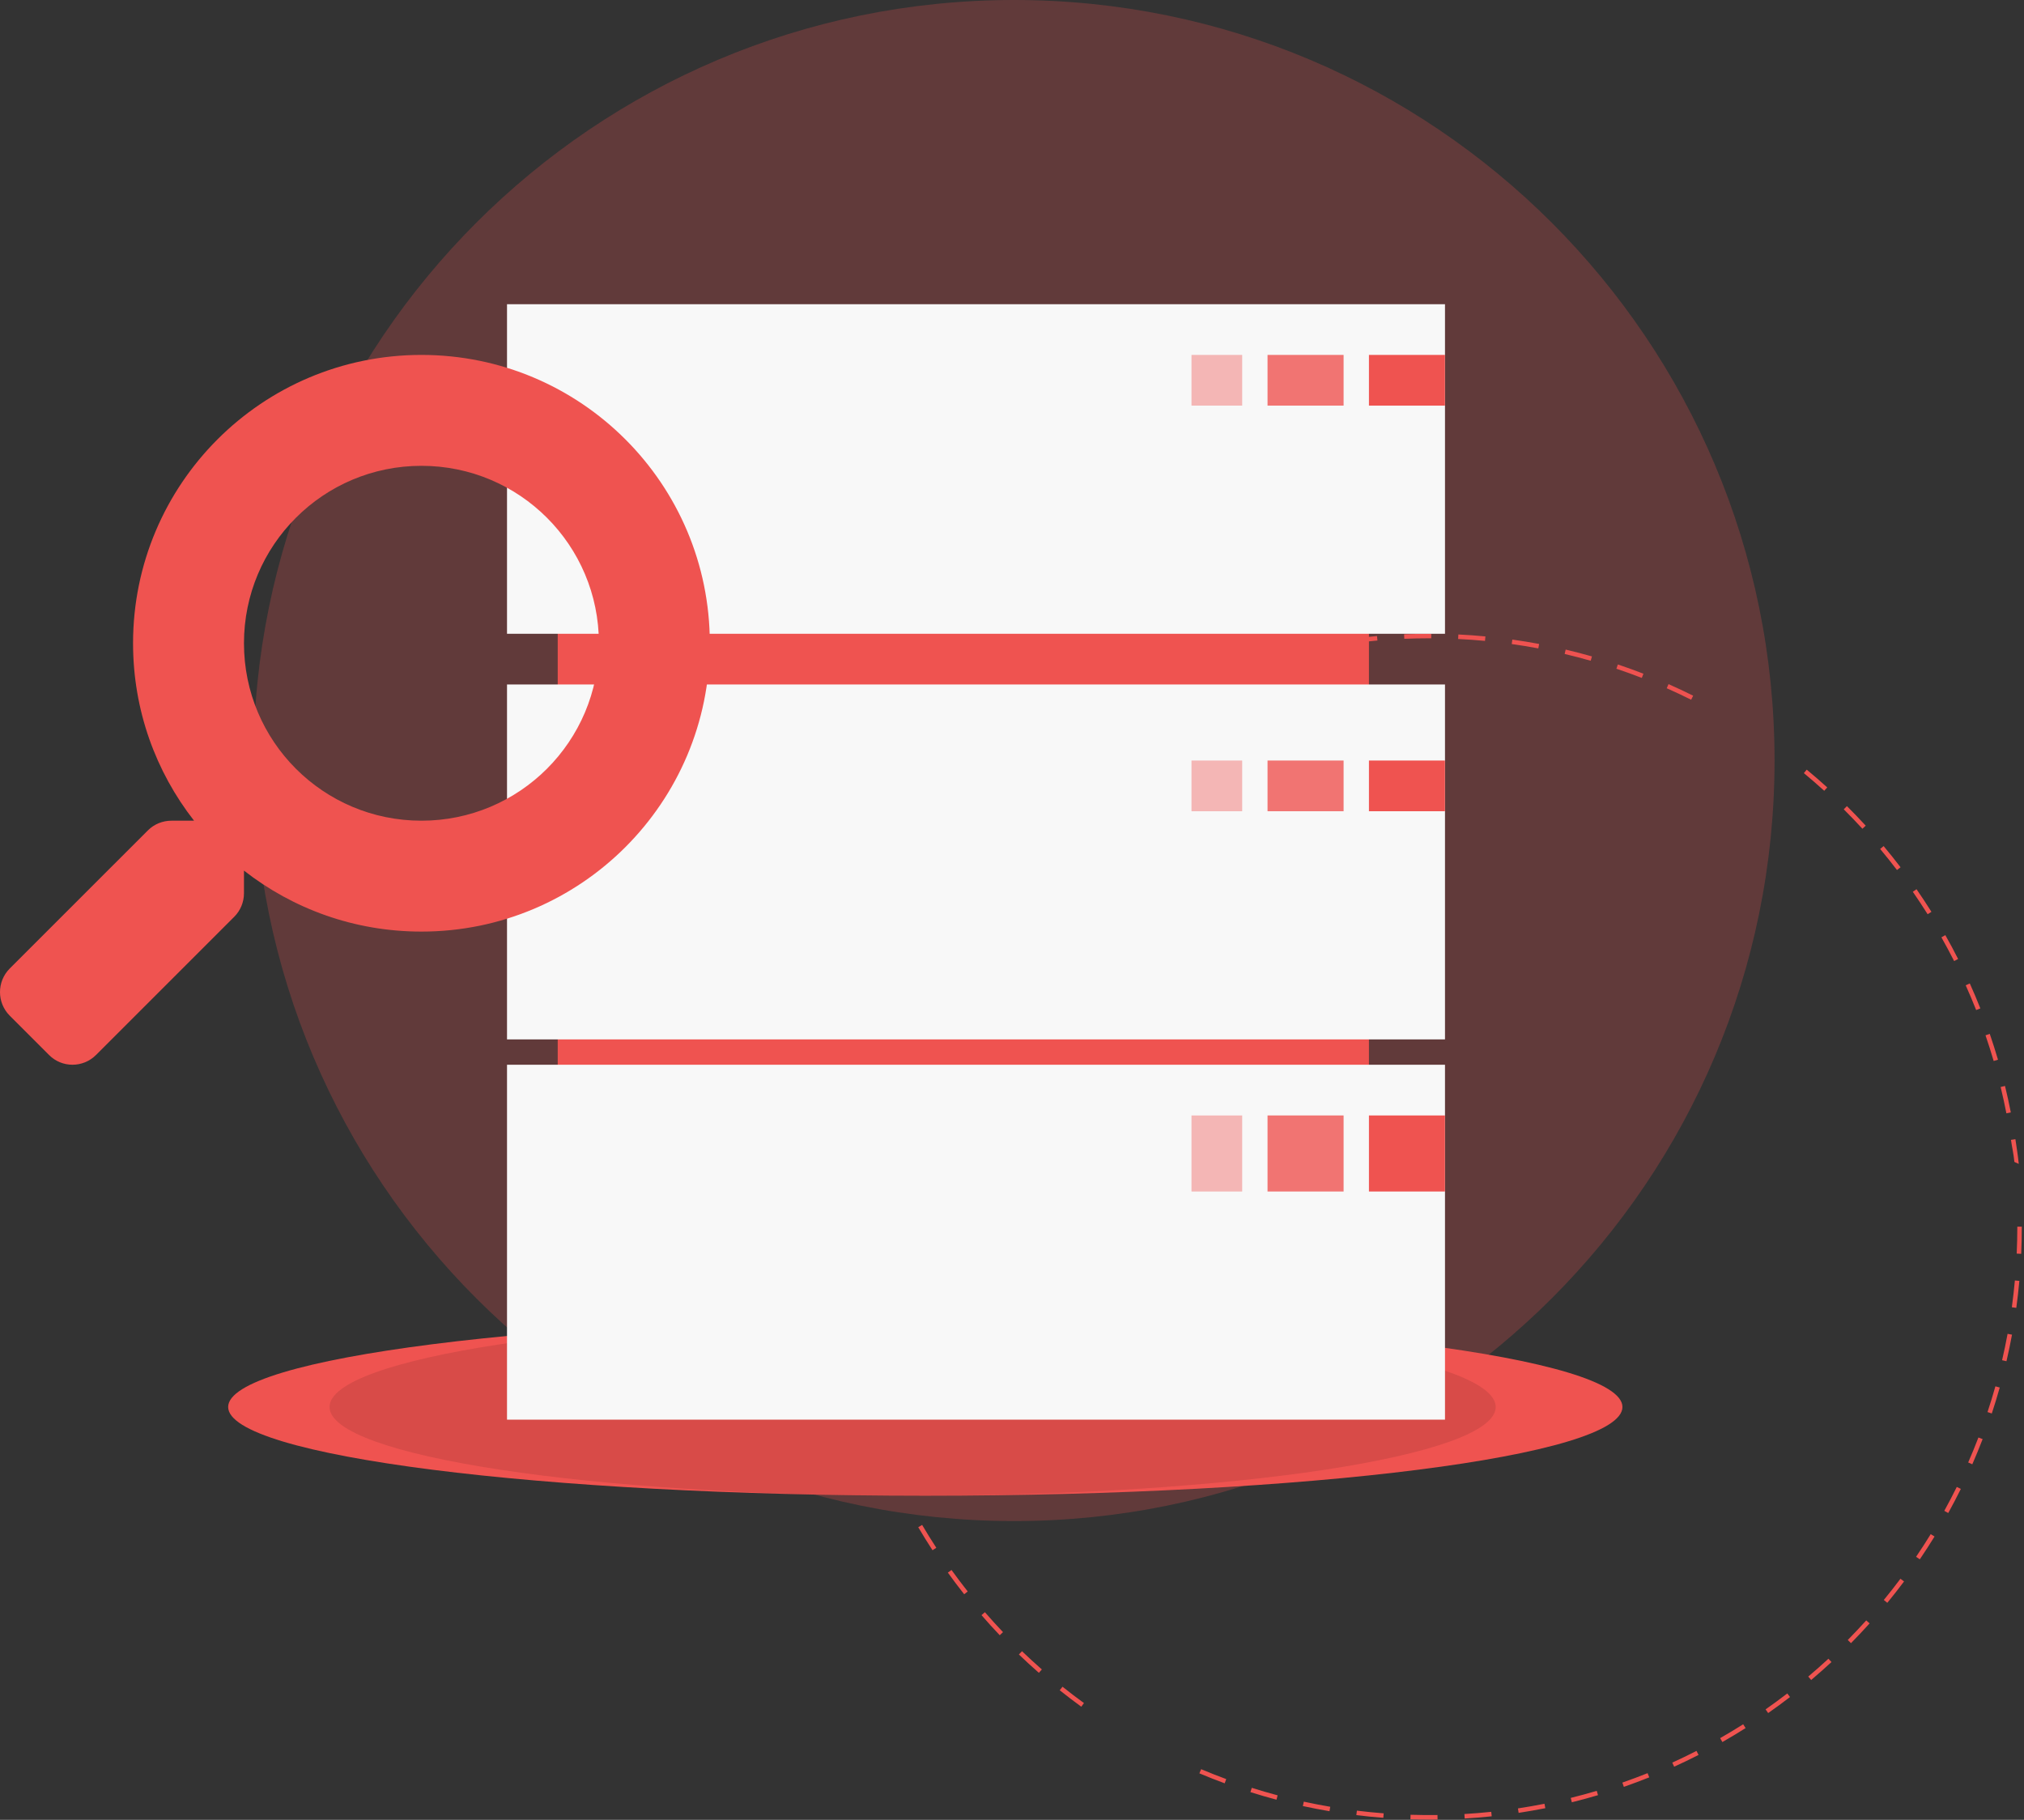
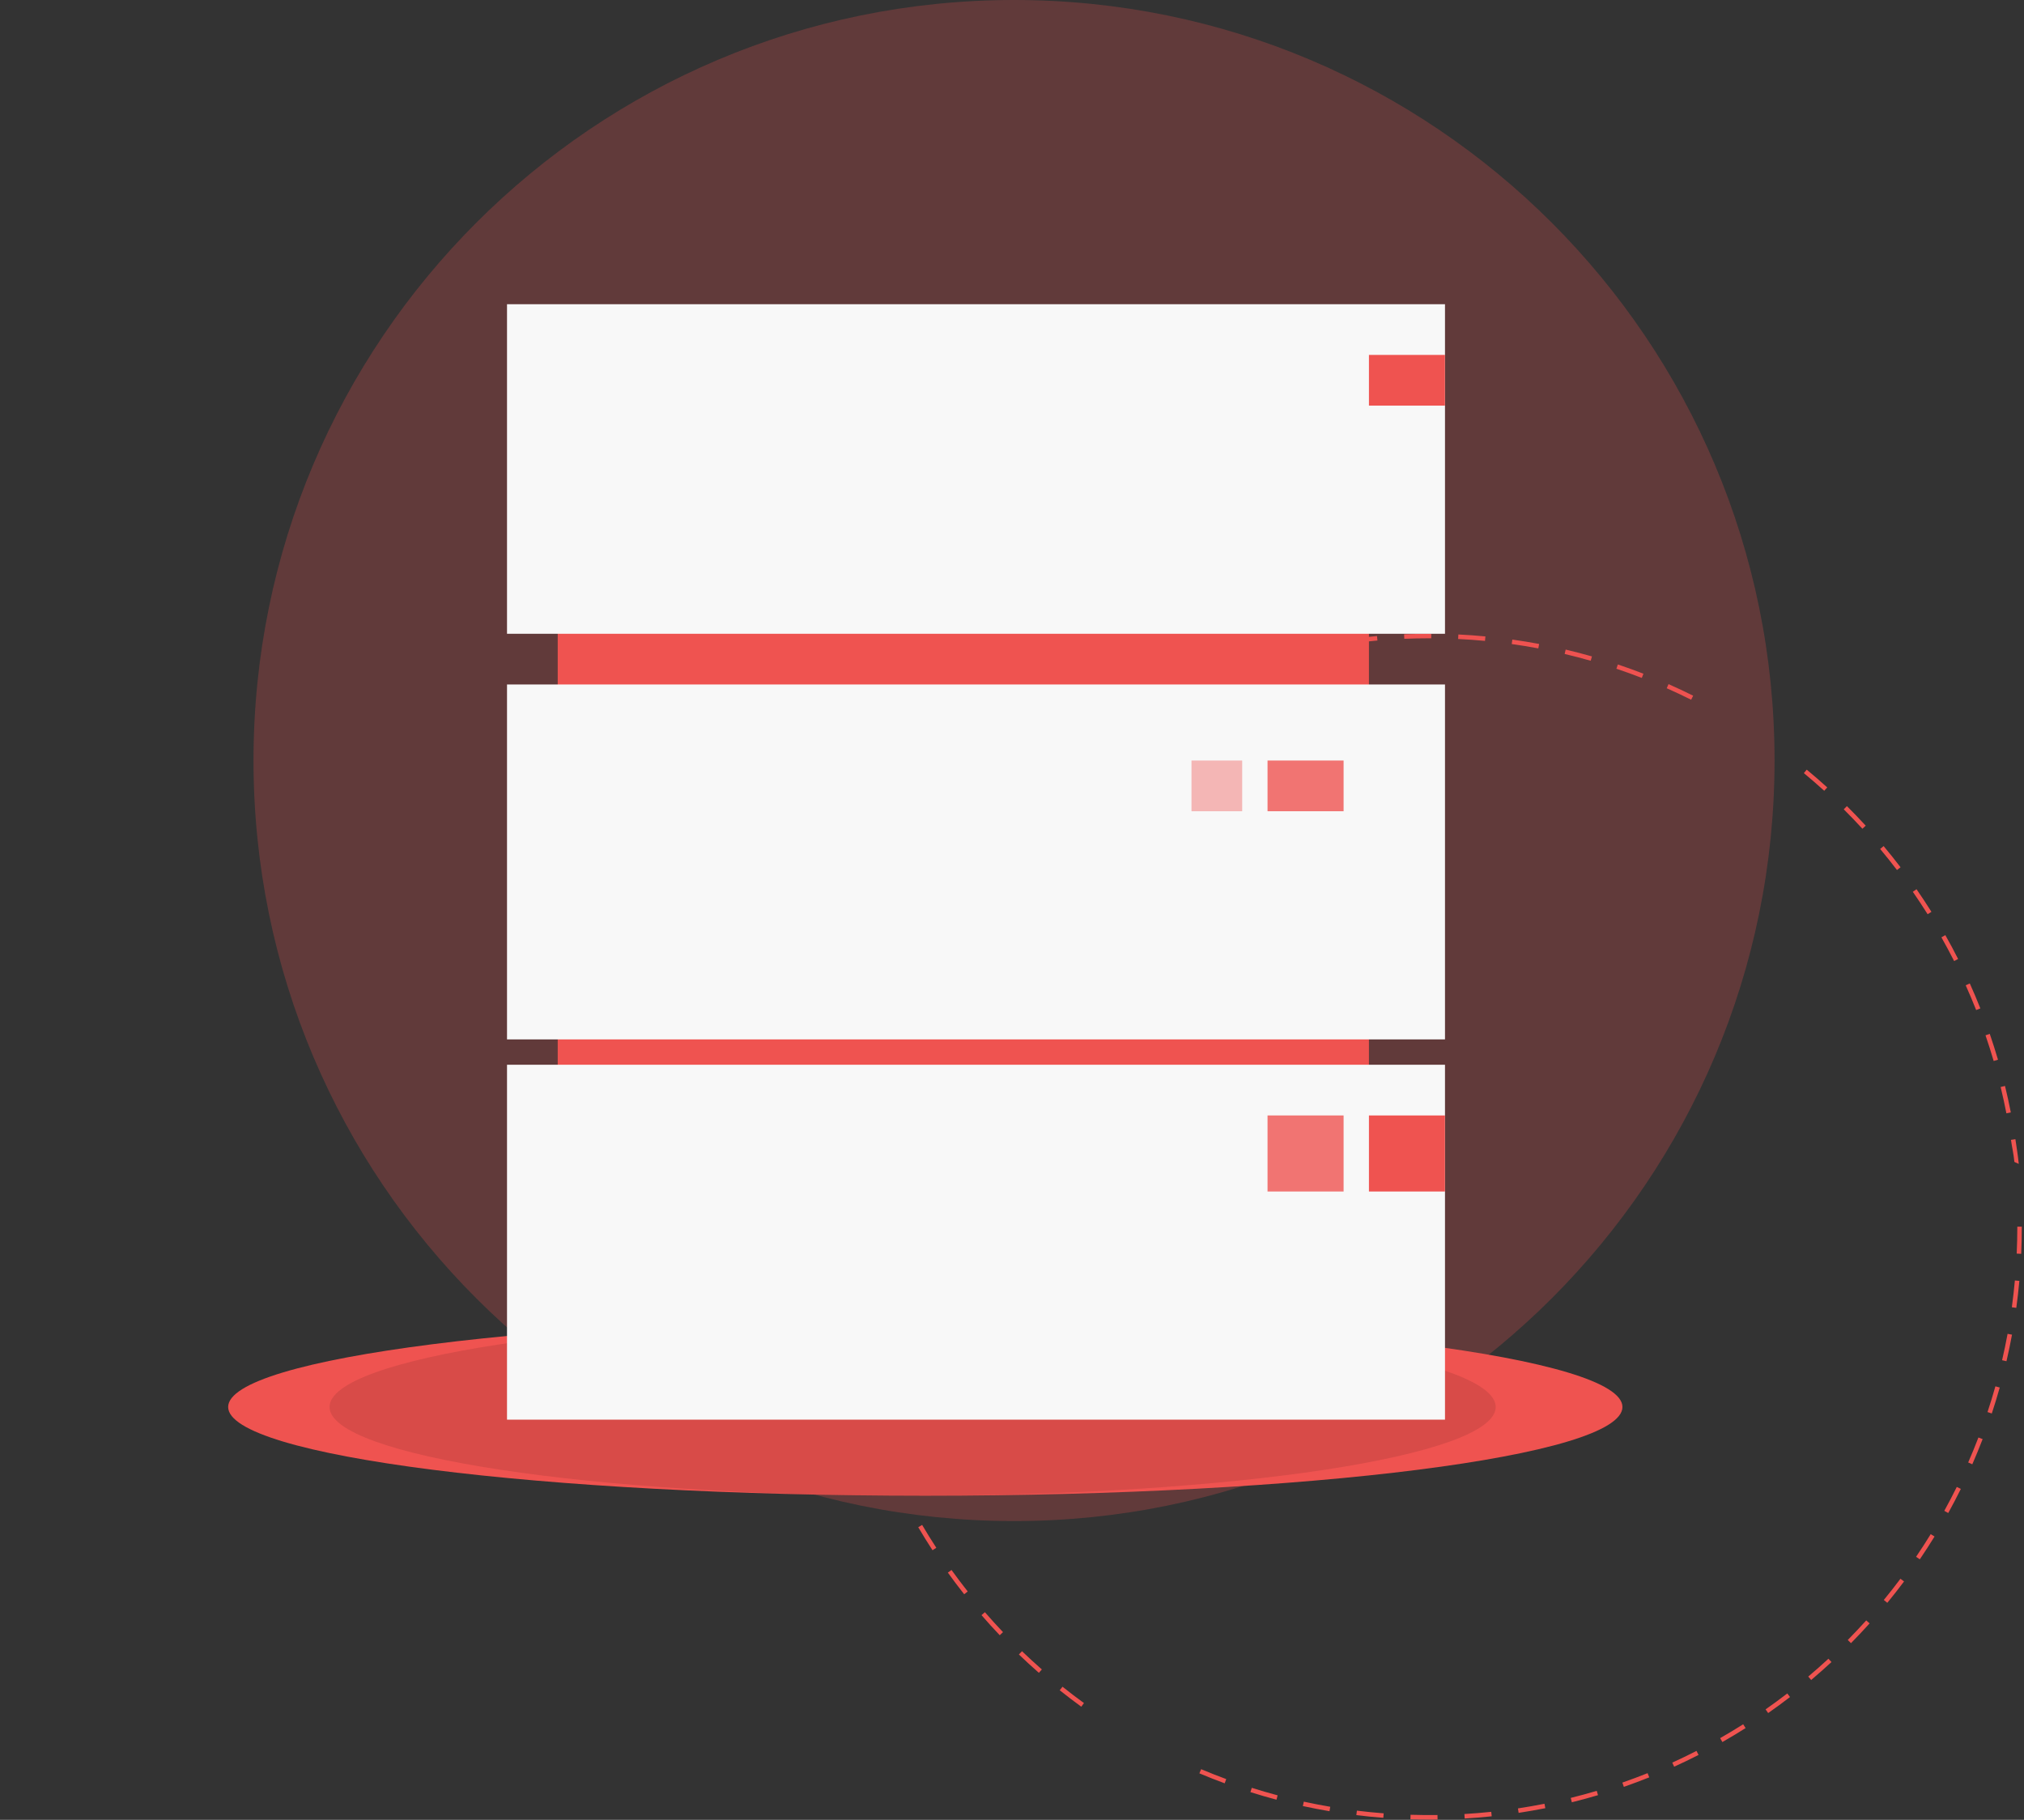
<svg xmlns="http://www.w3.org/2000/svg" width="228" height="205" viewBox="0 0 228 205" fill="none">
  <rect x="0" y="0" width="228" height="205" fill="#333333" stroke="none" />
  <path d="M160.996 204.969C160.292 204.969 159.58 204.958 158.882 204.936L158.898 204.429C159.901 204.46 160.924 204.469 161.931 204.455L161.938 204.963C161.625 204.967 161.311 204.969 160.996 204.969ZM164.993 204.851L164.963 204.344C165.967 204.285 166.984 204.202 167.986 204.097L168.039 204.602C167.029 204.708 166.005 204.792 164.993 204.851H164.993ZM155.83 204.772C154.818 204.695 153.795 204.593 152.789 204.469L152.851 203.965C153.849 204.088 154.864 204.189 155.869 204.266L155.83 204.772ZM171.07 204.214L170.994 203.712C171.992 203.56 172.997 203.384 173.982 203.189L174.08 203.687C173.088 203.884 172.076 204.061 171.07 204.214ZM149.765 204.028C148.765 203.858 147.755 203.663 146.764 203.448L146.872 202.952C147.855 203.165 148.857 203.359 149.85 203.527L149.765 204.028ZM177.064 203.022L176.942 202.529C177.921 202.287 178.906 202.019 179.869 201.733L180.013 202.22C179.043 202.508 178.051 202.778 177.064 203.022ZM143.793 202.731C142.812 202.47 141.824 202.182 140.858 201.877L141.011 201.393C141.97 201.696 142.95 201.981 143.923 202.24L143.793 202.731ZM182.923 201.283L182.756 200.803C183.707 200.473 184.662 200.115 185.598 199.741L185.786 200.213C184.844 200.59 183.881 200.95 182.923 201.283ZM137.958 200.885C137.005 200.535 136.046 200.157 135.108 199.761L135.305 199.293C136.236 199.685 137.187 200.061 138.133 200.408L137.958 200.885ZM188.591 199.014L188.38 198.552C189.293 198.137 190.211 197.694 191.107 197.235L191.338 197.688C190.435 198.15 189.51 198.596 188.591 199.014ZM194.022 196.236L193.771 195.795C194.646 195.296 195.52 194.77 196.367 194.234L196.639 194.663C195.785 195.204 194.904 195.733 194.022 196.236ZM199.181 192.971L198.89 192.555C199.715 191.979 200.537 191.376 201.335 190.762L201.644 191.165C200.84 191.783 200.012 192.391 199.181 192.971ZM121.807 192.256C120.988 191.66 120.169 191.037 119.374 190.402L119.691 190.005C120.48 190.635 121.292 191.254 122.105 191.845L121.807 192.256ZM204.023 189.248L203.696 188.859C204.464 188.211 205.229 187.535 205.969 186.851L206.313 187.224C205.568 187.913 204.797 188.594 204.023 189.248ZM117.029 188.439C116.265 187.77 115.507 187.075 114.775 186.372L115.127 186.005C115.853 186.703 116.606 187.393 117.363 188.057L117.029 188.439ZM208.509 185.097L208.148 184.74C208.856 184.022 209.556 183.279 210.229 182.532L210.607 182.872C209.928 183.625 209.223 184.373 208.509 185.097ZM112.619 184.205C111.919 183.468 111.227 182.707 110.564 181.942L110.947 181.609C111.606 182.368 112.292 183.124 112.987 183.855L112.619 184.205ZM212.601 180.553L212.209 180.231C212.849 179.452 213.478 178.648 214.082 177.841L214.488 178.145C213.88 178.958 213.246 179.768 212.601 180.553ZM108.614 179.589C107.985 178.794 107.366 177.973 106.774 177.15L107.186 176.853C107.774 177.67 108.388 178.485 109.012 179.274L108.614 179.589ZM216.263 175.653L215.843 175.368C216.41 174.534 216.964 173.676 217.491 172.817L217.924 173.082C217.392 173.948 216.834 174.813 216.263 175.653ZM105.047 174.63C104.494 173.782 103.953 172.909 103.438 172.035L103.876 171.777C104.386 172.644 104.924 173.511 105.473 174.352L105.047 174.63ZM219.465 170.437L219.021 170.192C219.509 169.309 219.982 168.403 220.429 167.498L220.884 167.723C220.434 168.635 219.957 169.548 219.465 170.437ZM222.177 164.947L221.712 164.743C222.116 163.819 222.504 162.872 222.866 161.93L223.34 162.112C222.976 163.061 222.584 164.015 222.177 164.947ZM99.348 163.851C98.958 162.916 98.586 161.96 98.24 161.009L98.717 160.835C99.06 161.78 99.43 162.728 99.816 163.655L99.348 163.851ZM224.372 159.225L223.89 159.065C224.207 158.11 224.506 157.134 224.778 156.164L225.267 156.301C224.992 157.279 224.691 158.263 224.372 159.225ZM97.262 158.112C96.96 157.144 96.676 156.155 96.418 155.173L96.91 155.044C97.165 156.019 97.447 157 97.747 157.961L97.262 158.112ZM226.026 153.339L225.532 153.224C225.759 152.245 225.967 151.245 226.15 150.253L226.649 150.345C226.465 151.345 226.255 152.352 226.026 153.339ZM95.712 152.198C95.5 151.206 95.308 150.195 95.142 149.194L95.643 149.11C95.808 150.104 95.998 151.107 96.208 152.092L95.712 152.198ZM227.133 147.326L226.63 147.257C226.766 146.262 226.881 145.248 226.972 144.242L227.478 144.288C227.386 145.302 227.27 146.324 227.133 147.326H227.133ZM94.711 146.167C94.591 145.161 94.493 144.137 94.419 143.123L94.925 143.086C94.999 144.093 95.096 145.109 95.215 146.106L94.711 146.167ZM227.685 141.238L227.178 141.215C227.223 140.208 227.246 139.188 227.246 138.181H227.753C227.753 139.195 227.73 140.224 227.685 141.238ZM94.265 140.069C94.248 139.446 94.239 138.811 94.239 138.181C94.239 137.79 94.242 137.4 94.249 137.011L94.757 137.02C94.75 137.406 94.746 137.793 94.746 138.181C94.747 138.806 94.755 139.437 94.772 140.055L94.265 140.069ZM94.877 133.988L94.37 133.956C94.434 132.941 94.521 131.916 94.63 130.909L95.135 130.964C95.026 131.963 94.94 132.98 94.877 133.988H94.877ZM226.918 130.889C226.817 129.888 226.677 129.4 226.53 128.403L227.032 128.328C227.18 129.333 227.307 130.1 227.41 131.109L226.918 130.889ZM95.53 127.956L95.028 127.878C95.184 126.873 95.365 125.861 95.565 124.868L96.063 124.968C95.864 125.954 95.684 126.959 95.53 127.956H95.53ZM226.017 125.412C225.824 124.421 225.605 123.424 225.368 122.448L225.861 122.328C226.1 123.312 226.321 124.317 226.516 125.315L226.017 125.412ZM96.732 122.009L96.24 121.885C96.487 120.902 96.76 119.91 97.052 118.937L97.538 119.083C97.248 120.049 96.977 121.033 96.732 122.009ZM224.583 119.517C224.3 118.55 223.99 117.577 223.663 116.625L224.143 116.46C224.473 117.419 224.785 118.4 225.07 119.374L224.583 119.517ZM98.48 116.19L98.001 116.022C98.338 115.062 98.703 114.097 99.084 113.154L99.554 113.345C99.176 114.28 98.815 115.237 98.48 116.19ZM222.611 113.779C222.241 112.844 221.844 111.906 221.432 110.991L221.895 110.782C222.311 111.705 222.71 112.65 223.083 113.592L222.611 113.779ZM100.759 110.553L100.297 110.341C100.721 109.417 101.172 108.491 101.639 107.588L102.09 107.821C101.627 108.717 101.179 109.636 100.759 110.553ZM220.127 108.259C219.672 107.362 219.191 106.463 218.696 105.588L219.138 105.338C219.637 106.22 220.122 107.125 220.579 108.029L220.127 108.259ZM103.545 105.153L103.105 104.9C103.611 104.02 104.145 103.139 104.692 102.282L105.12 102.556C104.577 103.406 104.047 104.28 103.545 105.153ZM217.144 102.985C216.608 102.131 216.046 101.28 215.475 100.456L215.892 100.166C216.468 100.997 217.034 101.855 217.574 102.715L217.144 102.985ZM106.812 100.034L106.397 99.741C106.983 98.911 107.595 98.083 108.217 97.281L108.618 97.592C108 98.388 107.393 99.21 106.812 100.034ZM213.691 98.004C213.079 97.203 212.442 96.406 211.797 95.635L212.186 95.309C212.836 96.085 213.478 96.888 214.095 97.696L213.691 98.004ZM110.532 95.236L110.145 94.907C110.802 94.135 111.487 93.367 112.18 92.624L112.551 92.97C111.863 93.708 111.184 94.47 110.532 95.236ZM209.797 93.355C209.115 92.612 208.408 91.876 207.695 91.168L208.053 90.807C208.771 91.522 209.484 92.263 210.171 93.011L209.797 93.355ZM114.67 90.799L114.316 90.436C115.041 89.726 115.793 89.023 116.548 88.349L116.886 88.728C116.136 89.397 115.391 90.094 114.67 90.799V90.799ZM205.495 89.078C204.748 88.4 203.976 87.731 203.202 87.09L203.526 86.698C204.306 87.344 205.083 88.018 205.836 88.701L205.495 89.078ZM119.193 86.759L118.873 86.365C119.658 85.725 120.469 85.094 121.285 84.49L121.587 84.898C120.778 85.498 119.973 86.124 119.193 86.759V86.759ZM124.062 83.148L123.779 82.727C124.619 82.161 125.484 81.607 126.35 81.08L126.614 81.514C125.755 82.037 124.896 82.587 124.062 83.148ZM129.237 79.999L128.994 79.553C129.883 79.067 130.794 78.594 131.703 78.15L131.926 78.606C131.024 79.047 130.12 79.516 129.237 79.999H129.237ZM190.504 78.822C189.601 78.372 188.676 77.937 187.754 77.529L187.959 77.065C188.888 77.476 189.821 77.914 190.731 78.368L190.504 78.822ZM134.675 77.338L134.473 76.872C135.402 76.469 136.352 76.083 137.298 75.724L137.478 76.198C136.54 76.555 135.597 76.938 134.675 77.338H134.675ZM184.946 76.364C184.006 76 183.044 75.652 182.087 75.33L182.248 74.849C183.213 75.173 184.183 75.523 185.13 75.891L184.946 76.364ZM140.337 75.187L140.179 74.704C141.144 74.388 142.128 74.09 143.105 73.819L143.24 74.308C142.272 74.577 141.295 74.873 140.337 75.187ZM179.19 74.432C178.221 74.156 177.234 73.898 176.254 73.667L176.371 73.173C177.358 73.406 178.353 73.665 179.329 73.943L179.19 74.432ZM146.181 73.564L146.068 73.069C147.057 72.843 148.065 72.637 149.062 72.457L149.153 72.957C148.162 73.136 147.163 73.34 146.181 73.564ZM173.287 73.039C172.298 72.854 171.292 72.689 170.294 72.549L170.364 72.046C171.37 72.187 172.384 72.353 173.381 72.54L173.287 73.039ZM152.149 72.487L152.082 71.983C153.087 71.849 154.109 71.736 155.12 71.648L155.164 72.154C154.161 72.242 153.147 72.354 152.149 72.487ZM167.282 72.195C166.282 72.101 165.264 72.028 164.256 71.98L164.281 71.472C165.296 71.522 166.322 71.595 167.329 71.69L167.282 72.195ZM158.191 71.959L158.169 71.452C159.103 71.413 160.053 71.393 160.996 71.393L161.226 71.393L161.224 71.901L160.996 71.901C160.061 71.901 159.117 71.921 158.191 71.959Z" fill="#EF5350" />
  <path d="M114.229 171.343C161.544 171.343 199.9 132.987 199.9 85.672C199.9 38.356 161.544 0 114.229 0C66.914 0 28.557 38.356 28.557 85.672C28.557 132.987 66.914 171.343 114.229 171.343Z" fill="#EF5350" fill-opacity="0.25" />
  <path d="M104.234 168.488C147.606 168.488 182.766 164.013 182.766 158.492C182.766 152.972 147.606 148.497 104.234 148.497C60.862 148.497 25.701 152.972 25.701 158.492C25.701 164.013 60.862 168.488 104.234 168.488Z" fill="#EF5350" />
  <path opacity="0.1" d="M102.806 168.488C139.081 168.488 168.488 164.013 168.488 158.492C168.488 152.972 139.081 148.497 102.806 148.497C66.531 148.497 37.124 152.972 37.124 158.492C37.124 164.013 66.531 168.488 102.806 168.488Z" fill="black" />
  <path d="M154.209 42.836H62.826V148.497H154.209V42.836Z" fill="#EF5350" />
  <path d="M162.776 34.269H57.114V71.393H162.776V34.269Z" fill="#F8F8F8" />
  <path d="M162.776 77.104H57.114V117.085H162.776V77.104Z" fill="#F8F8F8" />
  <path d="M162.776 119.94H57.114V159.92H162.776V119.94Z" fill="#F8F8F8" />
-   <path opacity="0.4" d="M139.93 39.98H134.219V45.691H139.93V39.98Z" fill="#EF5350" />
-   <path opacity="0.8" d="M151.353 39.98H142.786V45.691H151.353V39.98Z" fill="#EF5350" />
+   <path opacity="0.8" d="M151.353 39.98V45.691H151.353V39.98Z" fill="#EF5350" />
  <path d="M162.776 39.98H154.209V45.691H162.776V39.98Z" fill="#EF5350" />
  <path opacity="0.4" d="M139.93 85.672H134.219V91.383H139.93V85.672Z" fill="#EF5350" />
  <path opacity="0.8" d="M151.353 85.672H142.786V91.383H151.353V85.672Z" fill="#EF5350" />
-   <path d="M162.776 85.672H154.209V91.383H162.776V85.672Z" fill="#EF5350" />
-   <path opacity="0.4" d="M139.93 125.652H134.219V134.219H139.93V125.652Z" fill="#EF5350" />
  <path opacity="0.8" d="M151.353 125.652H142.786V134.219H151.353V125.652Z" fill="#EF5350" />
  <path d="M162.776 125.652H154.209V134.219H162.776V125.652Z" fill="#EF5350" />
-   <path d="M1.087 109.111L16.659 93.542C17.362 92.839 18.314 92.449 19.314 92.449H21.86C17.549 86.936 14.988 80.003 14.988 72.461C14.988 54.518 29.529 39.98 47.474 39.98C65.419 39.98 79.96 54.518 79.96 72.461C79.96 90.403 65.419 104.941 47.474 104.941C39.93 104.941 32.996 102.38 27.483 98.07V100.616C27.483 101.615 27.092 102.568 26.389 103.271L10.818 118.839C9.35 120.307 6.976 120.307 5.523 118.839L1.103 114.42C-0.365 112.952 -0.365 110.579 1.087 109.111ZM47.474 92.449C58.516 92.449 67.466 83.517 67.466 72.461C67.466 61.42 58.532 52.473 47.474 52.473C36.432 52.473 27.483 61.405 27.483 72.461C27.483 83.501 36.416 92.449 47.474 92.449Z" fill="#EF5350" />
</svg>